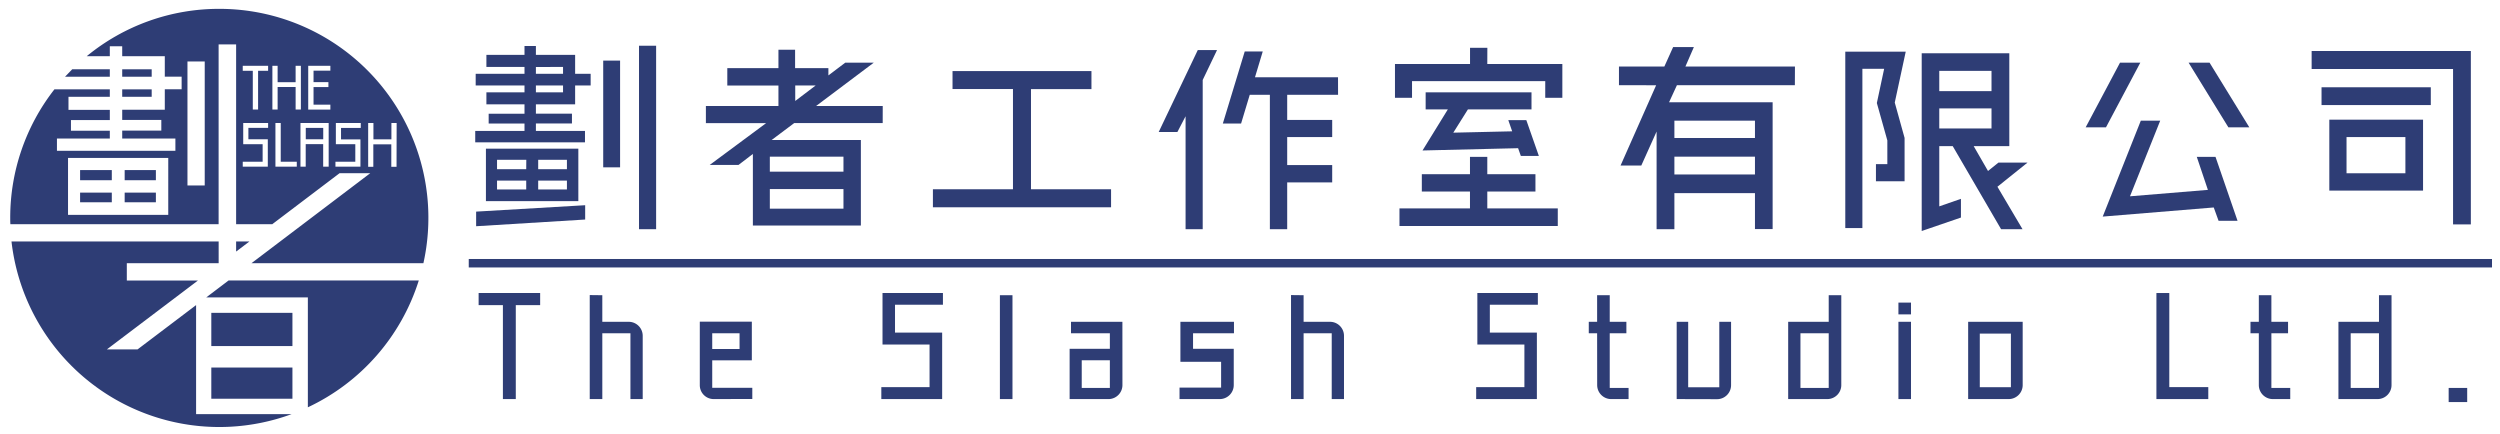
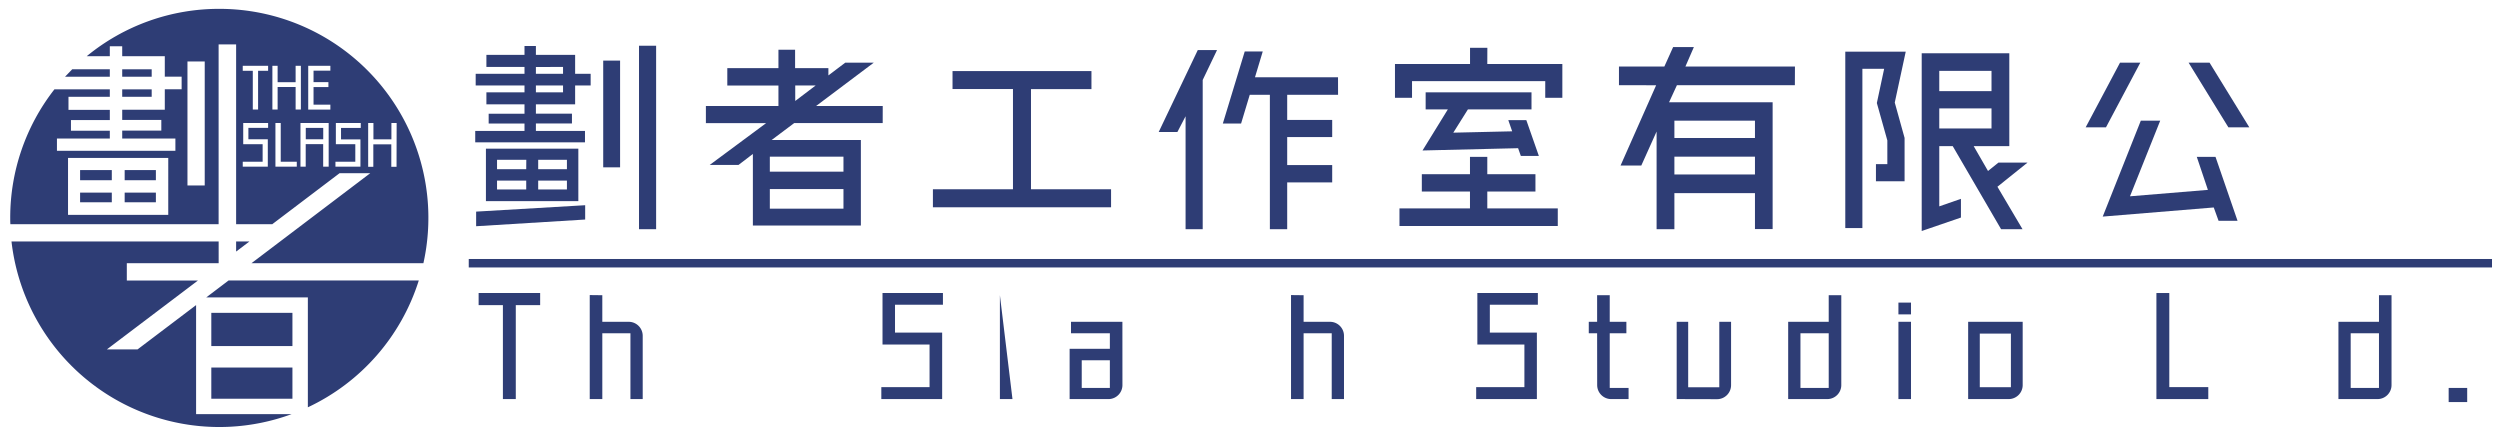
<svg xmlns="http://www.w3.org/2000/svg" id="圖層_1" data-name="圖層 1" viewBox="0 0 1222.25 212.35">
  <defs>
    <style>.cls-1{fill:#2e3d75;}</style>
  </defs>
  <polygon class="cls-1" points="115.44 122.99 121.95 118.06 115.44 118.06 115.44 122.99" />
  <rect class="cls-1" x="60.95" y="83.15" width="15.26" height="4.96" />
  <path class="cls-1" d="M100.82,145.41h49.69v53.72a102.47,102.47,0,0,0,54.23-62h-93Z" />
  <path class="cls-1" d="M95.87,149.16,67.24,170.83h-15l44.54-33.69H62v-8.45h44.9V118.06H5.62a102.26,102.26,0,0,0,136.94,84.41H95.87Z" />
  <path class="cls-1" d="M53.69,33.88H35.3c-1.19,1.19-2.37,2.39-3.5,3.63H53.69Z" />
  <rect class="cls-1" x="103.31" y="179.69" width="39.66" height="15.25" />
  <rect class="cls-1" x="103.31" y="152.95" width="39.66" height="16.24" />
  <rect class="cls-1" x="60.95" y="94.17" width="15.26" height="4.72" />
  <rect class="cls-1" x="39.16" y="83.15" width="15.5" height="4.96" />
  <rect class="cls-1" x="59.75" y="43.69" width="14.41" height="3.63" />
  <rect class="cls-1" x="59.75" y="33.88" width="14.41" height="3.63" />
  <path class="cls-1" d="M107.18,4.33A101.81,101.81,0,0,0,42.41,27.47H53.69l0-4.84h6.06l0,4.84H80.57v10H88.8v6.18H80.57v10H59.75v5H78.87v5.2H59.75v3.88h26v6H27.84v-6H53.69V63.9h-19V58.7h19v-5H33.48V47.32H53.69V43.69H26.6A101.79,101.79,0,0,0,5,106.55c0,1,0,2,.08,3.06H106.88V21.72h8.56v87.89H133v.08l33-25H181l-58.07,44H207A102.17,102.17,0,0,0,107.18,4.33ZM82.26,105.06h-49V77.22h49Zm17.83-14.4H91.65V30.05h8.44Zm18.59-58.48h12.4v2.43h-4.9V53.54h-2.59V34.61h-4.91Zm12.4,30.32h-9.64v5.59h9.49V81.48H118.68v-2.4h9.72V70.5h-9.49V60.13h12.17Zm2.09-30.32h2.56v8h8.8v-8h2.57V53.54h-2.57v-11h-8.8v11h-2.56Zm11.93,49.3H134.66V60.13h2.59V79.08h7.85Zm15.59,0H158v-11h-8.54v11H146.9V60.13h13.79Zm.83-46.93h-8.23v5.6h7.27v2.41h-7.27v8.6h8.23v2.41l-10.83,0V32.18h10.83Zm14.86,28h-9.65v5.59h9.49V81.48H164v-2.4h9.71V70.5H164.2V60.13h12.18Zm17.49,19h-2.56v-11h-8.79v11H180V60.13h2.57v8h8.79v-8h2.56Z" />
  <rect class="cls-1" x="39.16" y="94.17" width="15.5" height="4.72" />
  <rect class="cls-1" x="149.49" y="62.53" width="8.54" height="5.56" />
  <path class="cls-1" d="M281.18,26.83v9.26h7.59v5.69h-7.59V51H262v4.57h17.63v4.8H262V64h24v5.57H232.34V64h24.09V60.41H238.91v-4.8h17.52V51H237.8V45.13h18.63V41.78H232.56V36.09h23.87V32.74H237.8V26.83h18.63V22.48H262v4.35Zm-48.4,83.77v-7.14l53.31-3.13v7Zm4.79-37.93h45.18V98.33H237.57Zm19.74,5.47H243v4.57h14.27ZM243,88.29v4.35h14.27V88.29Zm19-55.55v3.35h13.27V32.74Zm13.27,12.39V41.78H262v3.35Zm1.9,37.58V78.14H263.12v4.57Zm-14.05,9.93h14.05V88.29H263.12Zm31.79-10.82V29.62h8.25v52.2Zm17.5-59.45h8.37v89.68h-8.37Z" />
  <path class="cls-1" d="M431.55,60.18H388.27l-11,8.25h43.61v41.83H368.08v-35l-7,5.36H347l27.55-20.42H345.11V51.81h35.47v-10h-25V33.3h25v-9h8.14v9H405v3.57l8.26-6.24H427.2L399,51.81h32.57ZM412.37,83.94V76.58h-36v7.36Zm-36,18.07h36V92.42h-36Zm22.42-60.23h-10v7.58Z" />
  <path class="cls-1" d="M504.05,92.53H543.2v8.81H456.1V92.53h39.14v-49H465.69V34.75h67.92v8.82H504.05Z" />
  <path class="cls-1" d="M585.59,24.49H595l-7,14.61v72.95h-8.37V56.84l-4,7.69h-9.14Zm68.59,21.86H629.31V58.62h22V67h-22V80.71h22v8.47h-22v22.87h-8.47V46.35H611l-4.24,14.06h-8.92l10.71-35.25h8.81l-3.8,12.61h40.6Z" />
  <path class="cls-1" d="M727.14,31.29h36.69V47.8h-8.36V39.66H690.34V47.8H682V31.29h36.7V23.38h8.47Zm0,62.36v8.25H761.6v8.59H684.2V101.9h34.47V93.65H695.13V85.16h23.54V76.69h8.47v8.47h23.54v8.49Zm15.06-21.2-46.73,1.12,12.38-20.08H697V45.13h51.75v8.36H717.66l-7.14,11.37,28.78-.66-1.89-5.47h8.81l6.13,17.51h-8.81Z" />
  <path class="cls-1" d="M877.51,41.67H819.84L816,50h50.64v62H858V94.42H818.61v17.63h-8.7V64.31l-7.48,16.62H792.29l17.4-39.26H791.51V32.52h22.2L818,23h10.14L824,32.52h53.55ZM858,59H818.61v8.48H858ZM818.61,85.28H858v-8.7H818.61Z" />
  <path class="cls-1" d="M902.16,25.27h29.55l-5.36,24.87,4.8,17.29V88.62h-14V80.26h5.57V68.66l-5.13-18.29,3.57-16.73H910.52v77.85h-8.36Zm89.11,54.21L976.54,91.3l12.27,20.75H978.33l-23.64-40.6h-6.58v29.44l10.59-3.68v9.15l-19.18,6.58V26.05h42.83v45.4H964.94l7,12.15,5.12-4.12ZM973.65,34.64H948.11v9.93h25.54ZM948.11,53v9.82h25.54V53Z" />
  <polygon class="cls-1" points="1083.16 76.69 1074.01 76.69 1079.44 92.83 1041.35 95.97 1056.02 59.27 1056.13 58.98 1046.65 58.98 1028.02 105.89 1082.3 101.43 1084.61 107.81 1084.66 107.94 1093.93 107.94 1083.21 76.83 1083.16 76.69" />
  <polygon class="cls-1" points="1046.39 30.65 1036.47 30.65 1019.68 62.26 1029.61 62.26 1046.39 30.65" />
  <polygon class="cls-1" points="1089.46 62.26 1099.7 62.26 1080.32 30.75 1080.26 30.65 1070.01 30.65 1089.4 62.16 1089.46 62.26" />
-   <path class="cls-1" d="M1130.16,24.94H1208V109.7h-8.7V33.75h-69.14ZM1135,51.37v-8.7h53.42v8.7Zm3.8,41.83V58.51h45.83V93.2ZM1147.22,67V84.72H1176V67Z" />
  <path class="cls-1" d="M264.08,143.26v5.91H252.17v45.94h-6.3V149.17H234v-5.91Z" />
  <path class="cls-1" d="M314.22,195.11h-6V162.92H294.47v32.19h-6.15V144.26l6.15.07v13h12.91a6.85,6.85,0,0,1,6.84,6.83Z" />
-   <path class="cls-1" d="M348.89,195.11a6.79,6.79,0,0,1-6.76-6.84v-31h25.44v18.89H348.21v13.45H367.8v5.45Zm-.68-32.19v7.69h13.36v-7.69Z" />
  <path class="cls-1" d="M430.88,195.11v-5.84h23.58V168.45h-23V143.26H461V149H437.57v13.6h23.05v32.49Z" />
-   <path class="cls-1" d="M495,195.11h-6.15V144.33H495Z" />
+   <path class="cls-1" d="M495,195.11h-6.15V144.33Z" />
  <path class="cls-1" d="M548.76,188.27a6.85,6.85,0,0,1-6.53,6.84H522.94V170.53h19.67v-7.61h-19v-5.6h25.13Zm-19.9-12.13v13.52h13.75V176.14Z" />
-   <path class="cls-1" d="M576.67,195.11V189.5H597V176.9h-19.9V157.32h26.19v5.6H583.28v7.61h19.9v17.74a6.85,6.85,0,0,1-6.84,6.84Z" />
  <path class="cls-1" d="M657.08,195.11h-6V162.92H637.33v32.19h-6.15V144.26l6.15.07v13h12.91a6.85,6.85,0,0,1,6.84,6.83Z" />
  <path class="cls-1" d="M721.7,195.11v-5.84h23.58V168.45h-23V143.26h29.58V149H728.38v13.6h23v32.49Z" />
  <path class="cls-1" d="M780.83,162.92h-4.08v-5.6h4.08v-13H787v13h8.14v5.6H787v26.74h9.21v5.45h-8.53a6.85,6.85,0,0,1-6.82-6.84Z" />
  <path class="cls-1" d="M819.73,195.11V157.32h5.62v32h15.21v-32h5.76v31a6.86,6.86,0,0,1-6.84,6.84Z" />
  <path class="cls-1" d="M893.38,195.11H874.24V157.32h19.82v-13h6.15v43.94A6.85,6.85,0,0,1,893.38,195.11Zm-13.14-32.19v26.74h13.82V162.92Z" />
  <path class="cls-1" d="M934.29,147.94v5.76h-6.15v-5.76Zm0,9.38v37.79h-6.15V157.32Z" />
  <path class="cls-1" d="M982.05,195.11H962.23V157.32h26.66v31A6.85,6.85,0,0,1,982.05,195.11Zm-14.13-32v26.19h15.21V163.08Z" />
  <path class="cls-1" d="M1079.63,195.11h-25.36V143.26h6.3v46h19.06Z" />
-   <path class="cls-1" d="M1104.34,162.92h-4.08v-5.6h4.08v-13h6.14v13h8.15v5.6h-8.15v26.74h9.22v5.45h-8.53a6.85,6.85,0,0,1-6.83-6.84Z" />
  <path class="cls-1" d="M1162.39,195.11h-19.13V157.32h19.82v-13h6.14v43.94A6.85,6.85,0,0,1,1162.39,195.11Zm-13.14-32.19v26.74h13.83V162.92Z" />
  <path class="cls-1" d="M1197.15,196.57v-6.91h9.06v6.91Z" />
  <rect class="cls-1" x="229.17" y="126.62" width="989.17" height="4.14" />
</svg>